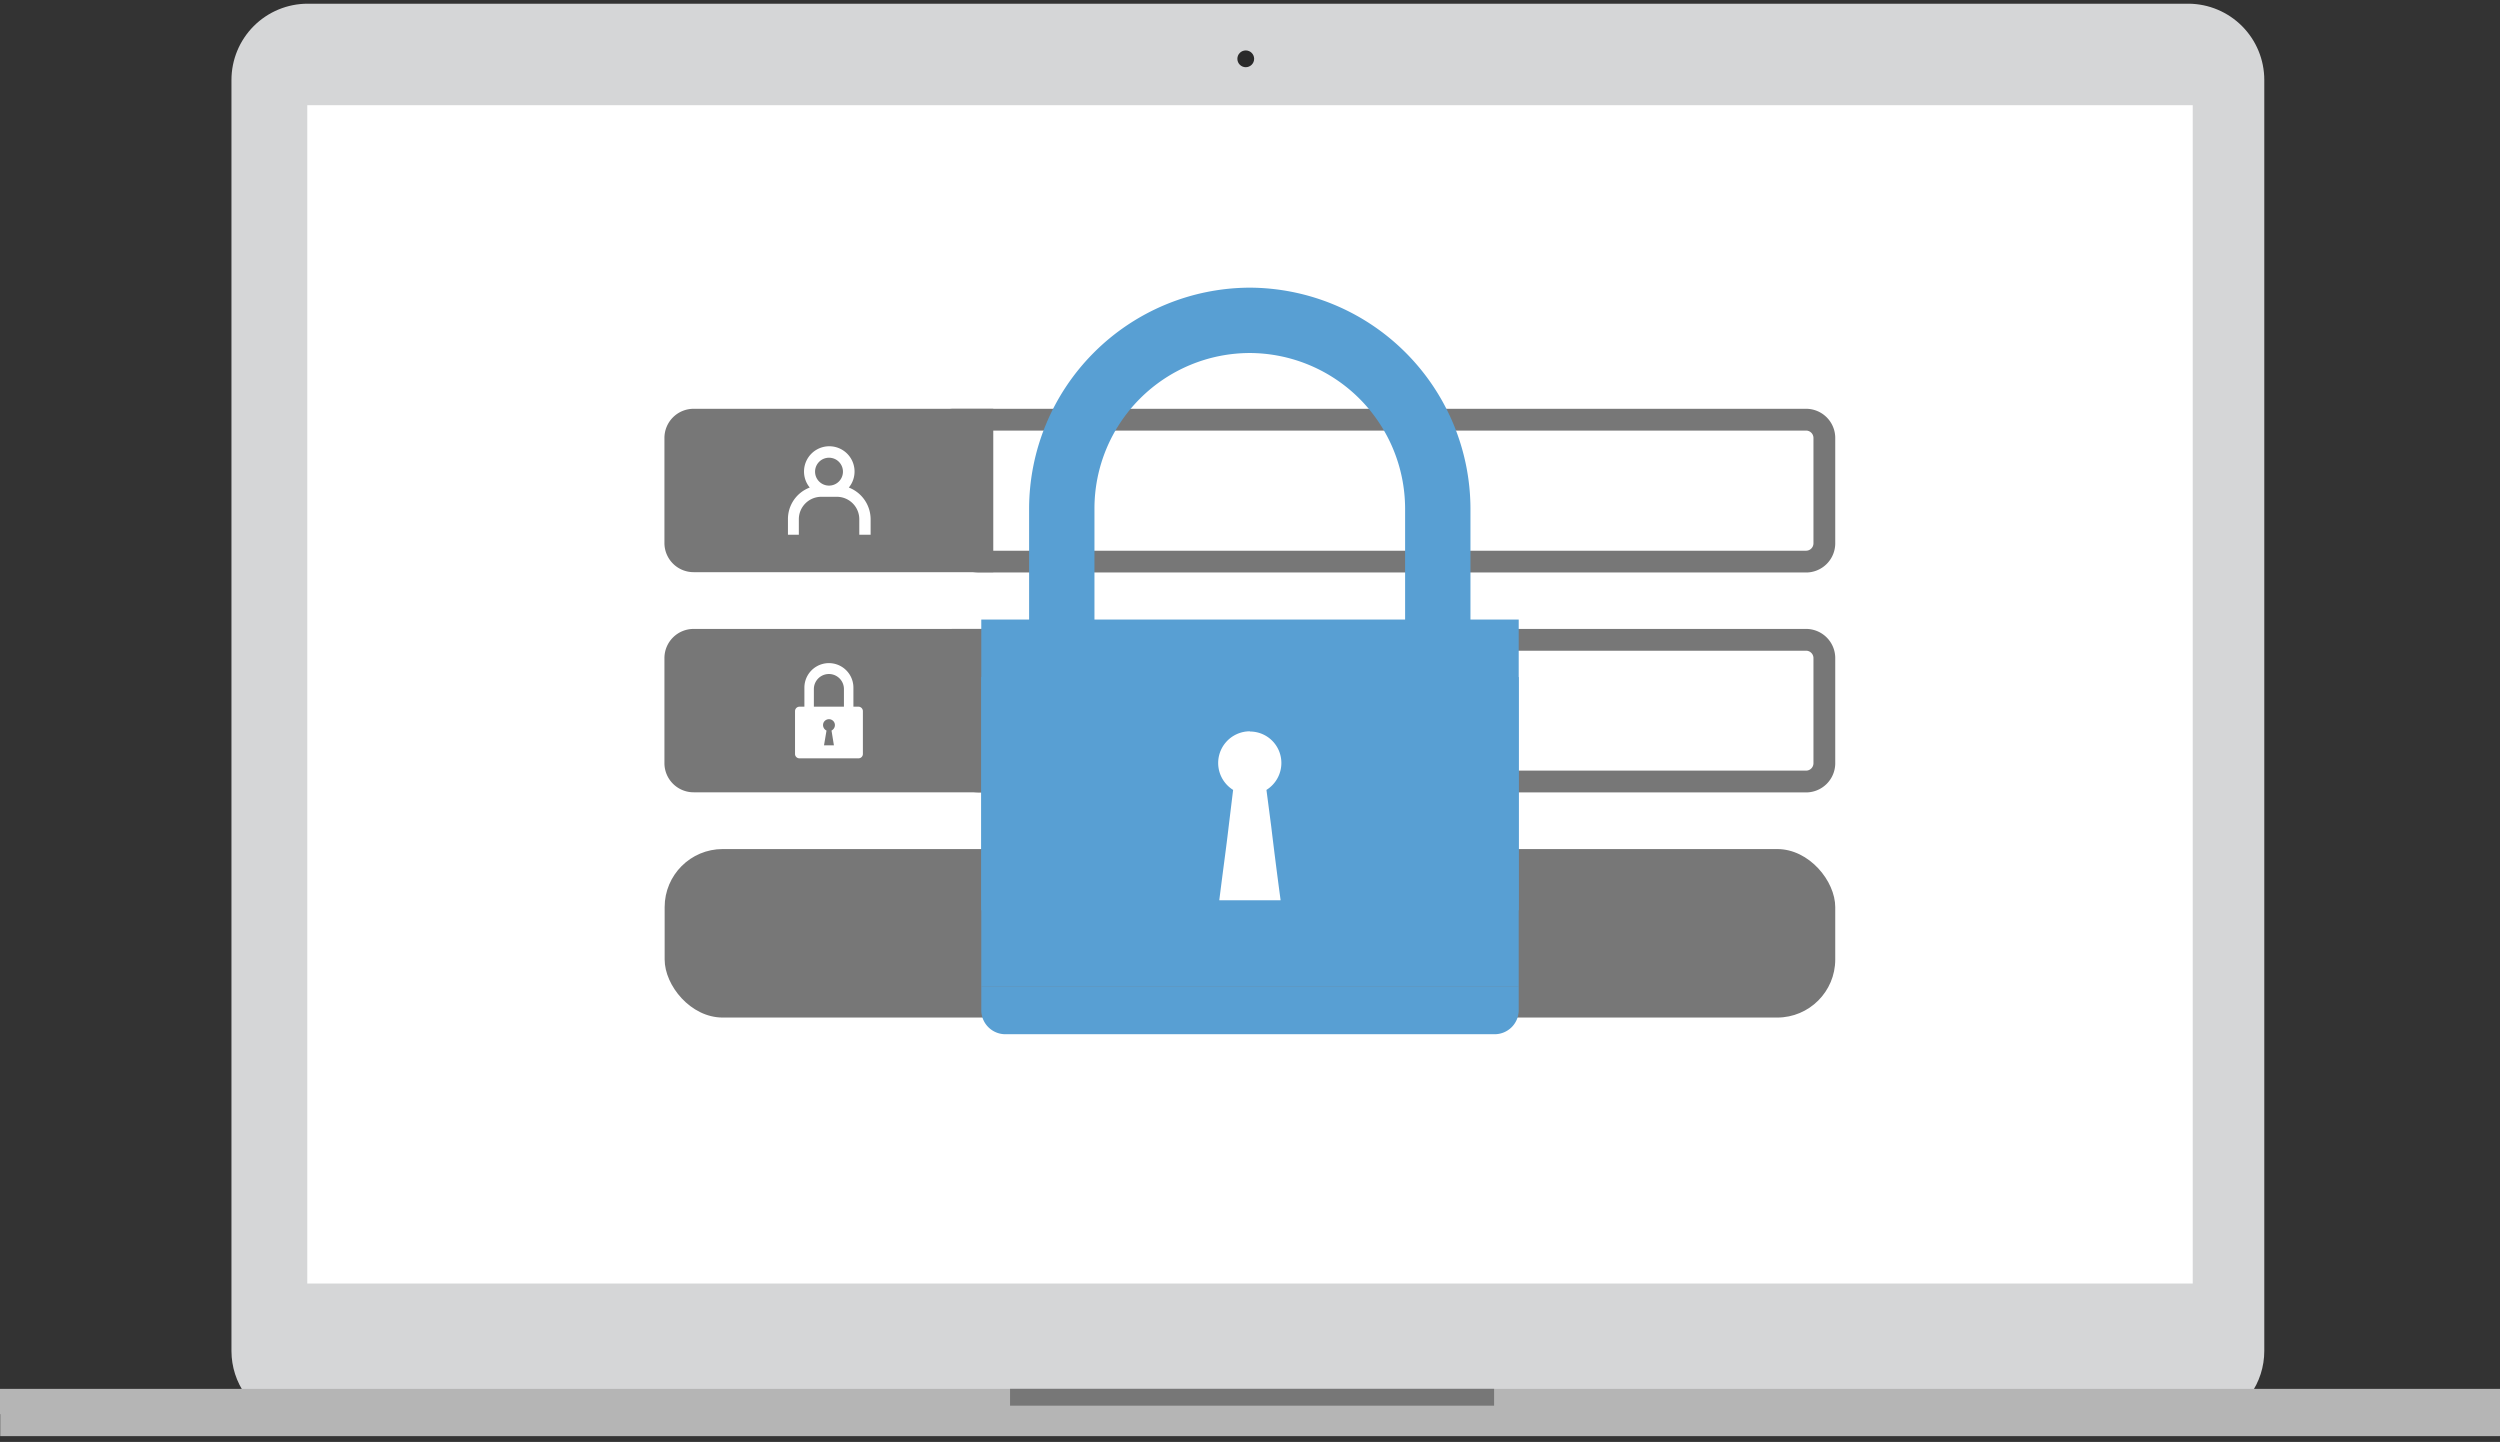
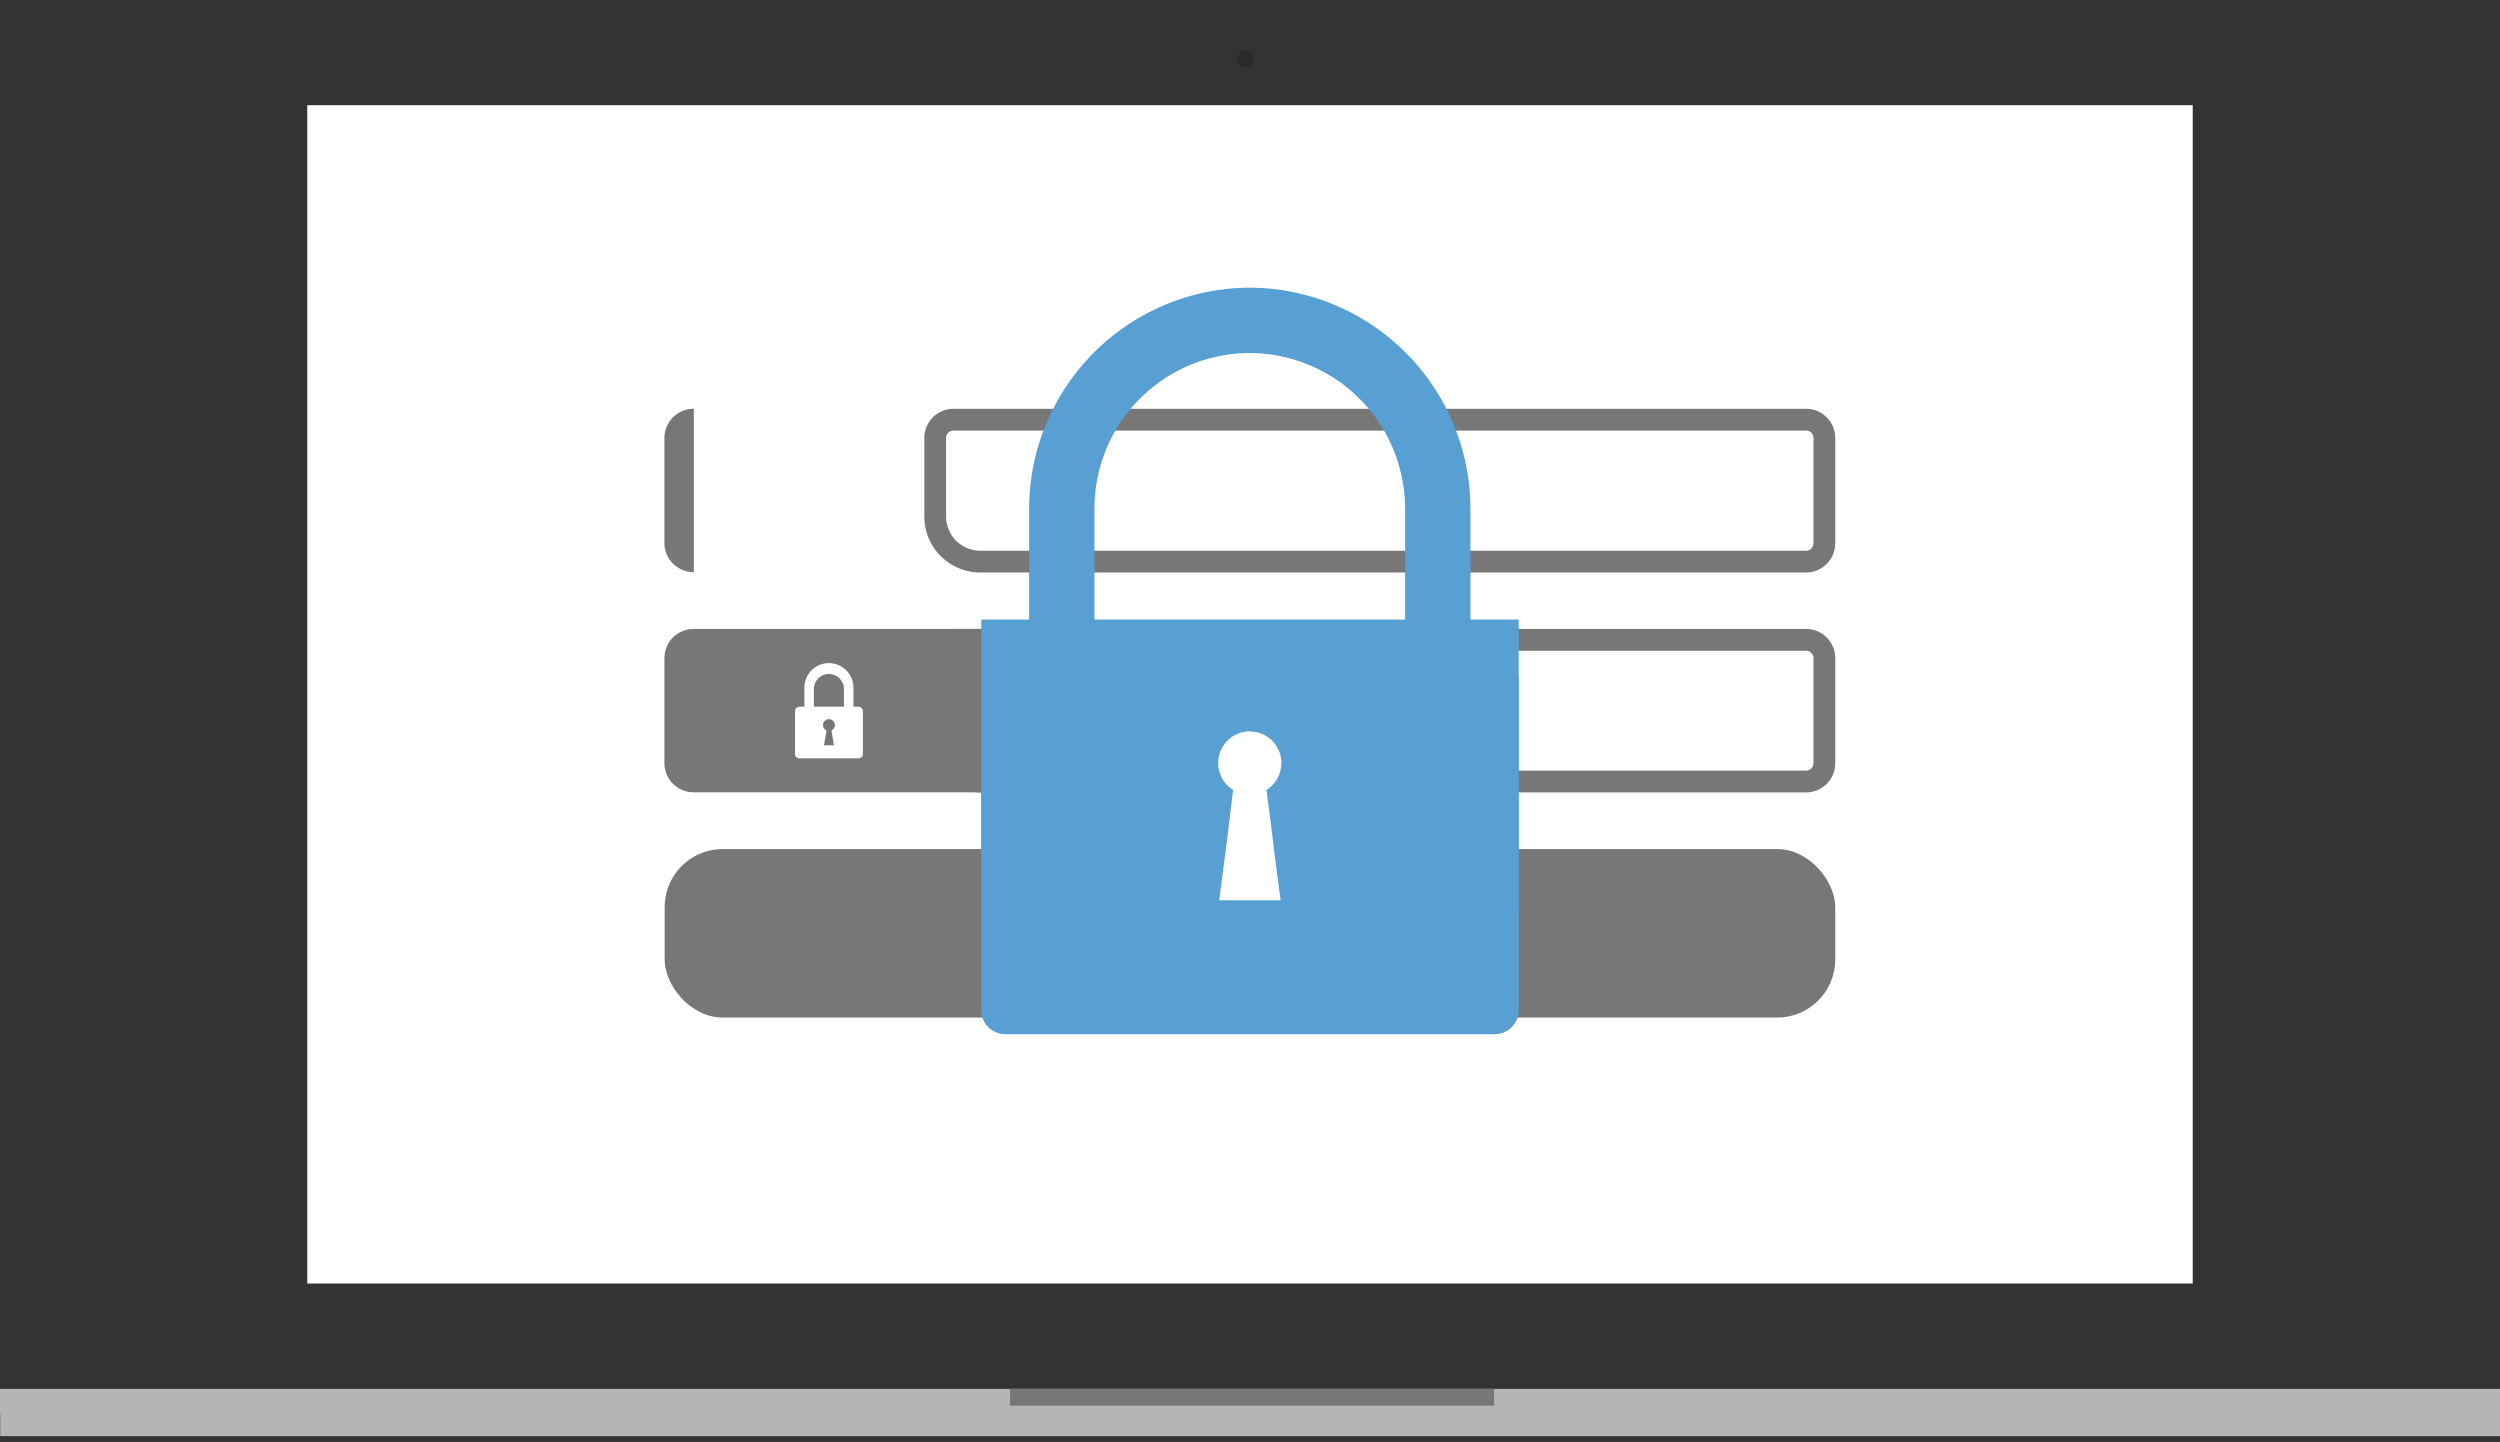
<svg xmlns="http://www.w3.org/2000/svg" width="229.52" height="132.38" viewBox="0 0 229.52 132.38">
  <rect x="0" y="0" width="229.52" height="132.38" fill="#333333" stroke="none" />
  <defs>
    <clipPath id="a" transform="translate(0 -8.12)">
-       <path d="M206.59,136.17l.32-.16H22.22l.32.16a6.91,6.91,0,0,1-1.29-4V15.46a7,7,0,0,1,7-7H200.93a7,7,0,0,1,6.95,7V132.14A6.91,6.91,0,0,1,206.59,136.17Zm.63.45a7.73,7.73,0,0,0,1.43-4.48V15.46a7.74,7.74,0,0,0-7.72-7.74H28.2a7.74,7.74,0,0,0-7.72,7.74V132.14a7.73,7.73,0,0,0,1.43,4.48l.11.16H207.11ZM12.75,0H216.38V144.51H12.75Z" style="fill: none" />
-     </clipPath>
+       </clipPath>
    <clipPath id="b" transform="translate(0 -8.12)">
      <path d="M206.91,136.4a7.31,7.31,0,0,0,1.35-4.26V15.46a7.33,7.33,0,0,0-7.33-7.34H28.2a7.34,7.34,0,0,0-7.34,7.34V132.14a7.37,7.37,0,0,0,1.36,4.26Z" style="fill: none" />
    </clipPath>
    <clipPath id="c" transform="translate(0 -8.12)">
      <rect x="0.02" y="135.62" width="229.5" height="4.35" style="fill: none" />
    </clipPath>
    <clipPath id="d" transform="translate(0 -8.12)">
      <rect x="92.73" y="135.62" width="44.44" height="1.55" style="fill: none" />
    </clipPath>
    <clipPath id="e" transform="translate(0 -8.12)">
      <rect x="28.21" y="17.77" width="173.1" height="108.19" style="fill: none" />
    </clipPath>
    <clipPath id="f" transform="translate(0 -8.12)">
      <circle cx="114.37" cy="13.52" r="0.77" style="fill: none" />
    </clipPath>
  </defs>
  <g>
    <g>
      <g style="clip-path: url(#a)">
        <g style="clip-path: url(#b)">
          <path d="M206.91,136.4a7.31,7.31,0,0,0,1.35-4.26V15.46a7.33,7.33,0,0,0-7.33-7.34H28.2a7.34,7.34,0,0,0-7.34,7.34V132.14a7.37,7.37,0,0,0,1.36,4.26Z" transform="translate(0 -8.12)" style="fill: #d5d6d7" />
        </g>
      </g>
      <g style="clip-path: url(#c)">
        <rect x="0.02" y="129.43" width="229.5" height="2.95" style="fill: #b5b5b5" />
      </g>
      <rect y="127.51" width="229.52" height="2.32" style="fill: #b5b5b5" />
      <g style="clip-path: url(#d)">
        <rect x="92.73" y="127.51" width="44.44" height="1.55" style="fill: none;stroke: #777;stroke-miterlimit: 10;stroke-width: 2px" />
      </g>
      <g style="clip-path: url(#e)">
        <rect x="28.21" y="9.66" width="173.1" height="108.19" style="fill: #fff" />
      </g>
      <g style="clip-path: url(#f)">
        <rect x="111.67" y="2.7" width="5.41" height="5.41" style="fill: #2a2a2a" />
      </g>
    </g>
    <g>
      <rect x="61.02" y="77.95" width="107.47" height="15.47" rx="5.33" style="fill: #777" />
      <g>
-         <path d="M63.7,45.65H91.19v15H63.7A2.68,2.68,0,0,1,61,58h0V48.33a2.68,2.68,0,0,1,2.68-2.68Z" transform="translate(0 -8.12)" style="fill: #777" />
+         <path d="M63.7,45.65v15H63.7A2.68,2.68,0,0,1,61,58h0V48.33a2.68,2.68,0,0,1,2.68-2.68Z" transform="translate(0 -8.12)" style="fill: #777" />
        <g>
          <path d="M87.54,45.65h78.27a2.68,2.68,0,0,1,2.68,2.68h0V58a2.68,2.68,0,0,1-2.68,2.68H90a5.14,5.14,0,0,1-5.14-5.14V48.33a2.68,2.68,0,0,1,2.68-2.68Z" transform="translate(0 -8.12)" style="fill: none" />
          <path d="M87.54,46.65h78.27a1.68,1.68,0,0,1,1.68,1.68h0V58a1.68,1.68,0,0,1-1.68,1.68H90a4.14,4.14,0,0,1-4.14-4.14V48.33a1.68,1.68,0,0,1,1.68-1.68Z" transform="translate(0 -8.12)" style="fill: none;stroke: #777;stroke-miterlimit: 10;stroke-width: 2px" />
        </g>
        <path d="M79.93,57.21V55.79a3.13,3.13,0,0,0-2-2.91,2.32,2.32,0,1,0-3.59,0,3.09,3.09,0,0,0-2,2.91v1.42h1V55.79a2.06,2.06,0,0,1,2.06-2.06h1.43a2.06,2.06,0,0,1,2.06,2.06h0v1.42Zm-3.61-7.05a1.28,1.28,0,1,1-.42,0,1.19,1.19,0,0,1,.42,0Z" transform="translate(0 -8.12)" style="fill: #fff" />
      </g>
      <g>
        <path d="M63.7,65.86H91.19v15H63.7A2.68,2.68,0,0,1,61,78.19h0V68.54a2.68,2.68,0,0,1,2.68-2.68Z" transform="translate(0 -8.12)" style="fill: #777" />
        <g>
          <path d="M87.54,65.86h78.27a2.68,2.68,0,0,1,2.68,2.68h0v9.65a2.68,2.68,0,0,1-2.68,2.68H90a5.14,5.14,0,0,1-5.14-5.14V68.54a2.68,2.68,0,0,1,2.68-2.68Z" transform="translate(0 -8.12)" style="fill: none" />
          <path d="M87.54,66.86h78.27a1.68,1.68,0,0,1,1.68,1.68h0v9.65a1.68,1.68,0,0,1-1.68,1.68H90a4.14,4.14,0,0,1-4.14-4.14V68.54a1.68,1.68,0,0,1,1.68-1.68Z" transform="translate(0 -8.12)" style="fill: none;stroke: #777;stroke-miterlimit: 10;stroke-width: 2px" />
        </g>
        <path d="M78.82,73h-.47V71.25a2.25,2.25,0,0,0-4.5,0V73h-.46a.41.41,0,0,0-.4.41h0v3.92a.4.4,0,0,0,.4.41h5.42a.4.4,0,0,0,.41-.4h0V73.4A.41.41,0,0,0,78.82,73Zm-2.26,3.55h-.91l.23-1.36a.56.56,0,0,1-.27-.73.55.55,0,0,1,.73-.26.54.54,0,0,1,.26.72.57.57,0,0,1-.26.27ZM77.48,73H74.72V71.38a1.38,1.38,0,0,1,2.76,0Z" transform="translate(0 -8.12)" style="fill: #fff" />
      </g>
    </g>
    <g>
      <path d="M114.76,40.53h0A14.31,14.31,0,0,1,129,54.8V65.34h6V54.8a20.34,20.34,0,0,0-20.28-20.27h0A20.33,20.33,0,0,0,94.48,54.8V65.34h6V54.8a14.28,14.28,0,0,1,14.24-14.27Z" transform="translate(0 -8.12)" style="fill: #589fd3;fill-rule: evenodd" />
      <rect x="90.09" y="56.88" width="49.34" height="33.68" style="fill: #589fd3" />
      <rect x="90.09" y="62.16" width="49.34" height="21.41" style="fill: #589fd3" />
      <path d="M114.76,75.28a2.88,2.88,0,0,1,2.88,2.89v0a2.91,2.91,0,0,1-1.37,2.47l.44,3.37c.21,1.75.48,3.94.86,6.76h-5.63c.35-2.82.66-5,.86-6.76l.41-3.37a2.91,2.91,0,0,1,1.55-5.38Z" transform="translate(0 -8.12)" style="fill: #fff" />
      <path d="M92.29,103.07h44.94a2.21,2.21,0,0,0,2.2-2.2v-2.2H90.09v2.2a2.21,2.21,0,0,0,2.2,2.2Z" transform="translate(0 -8.12)" style="fill: #589fd3;fill-rule: evenodd" />
    </g>
  </g>
</svg>